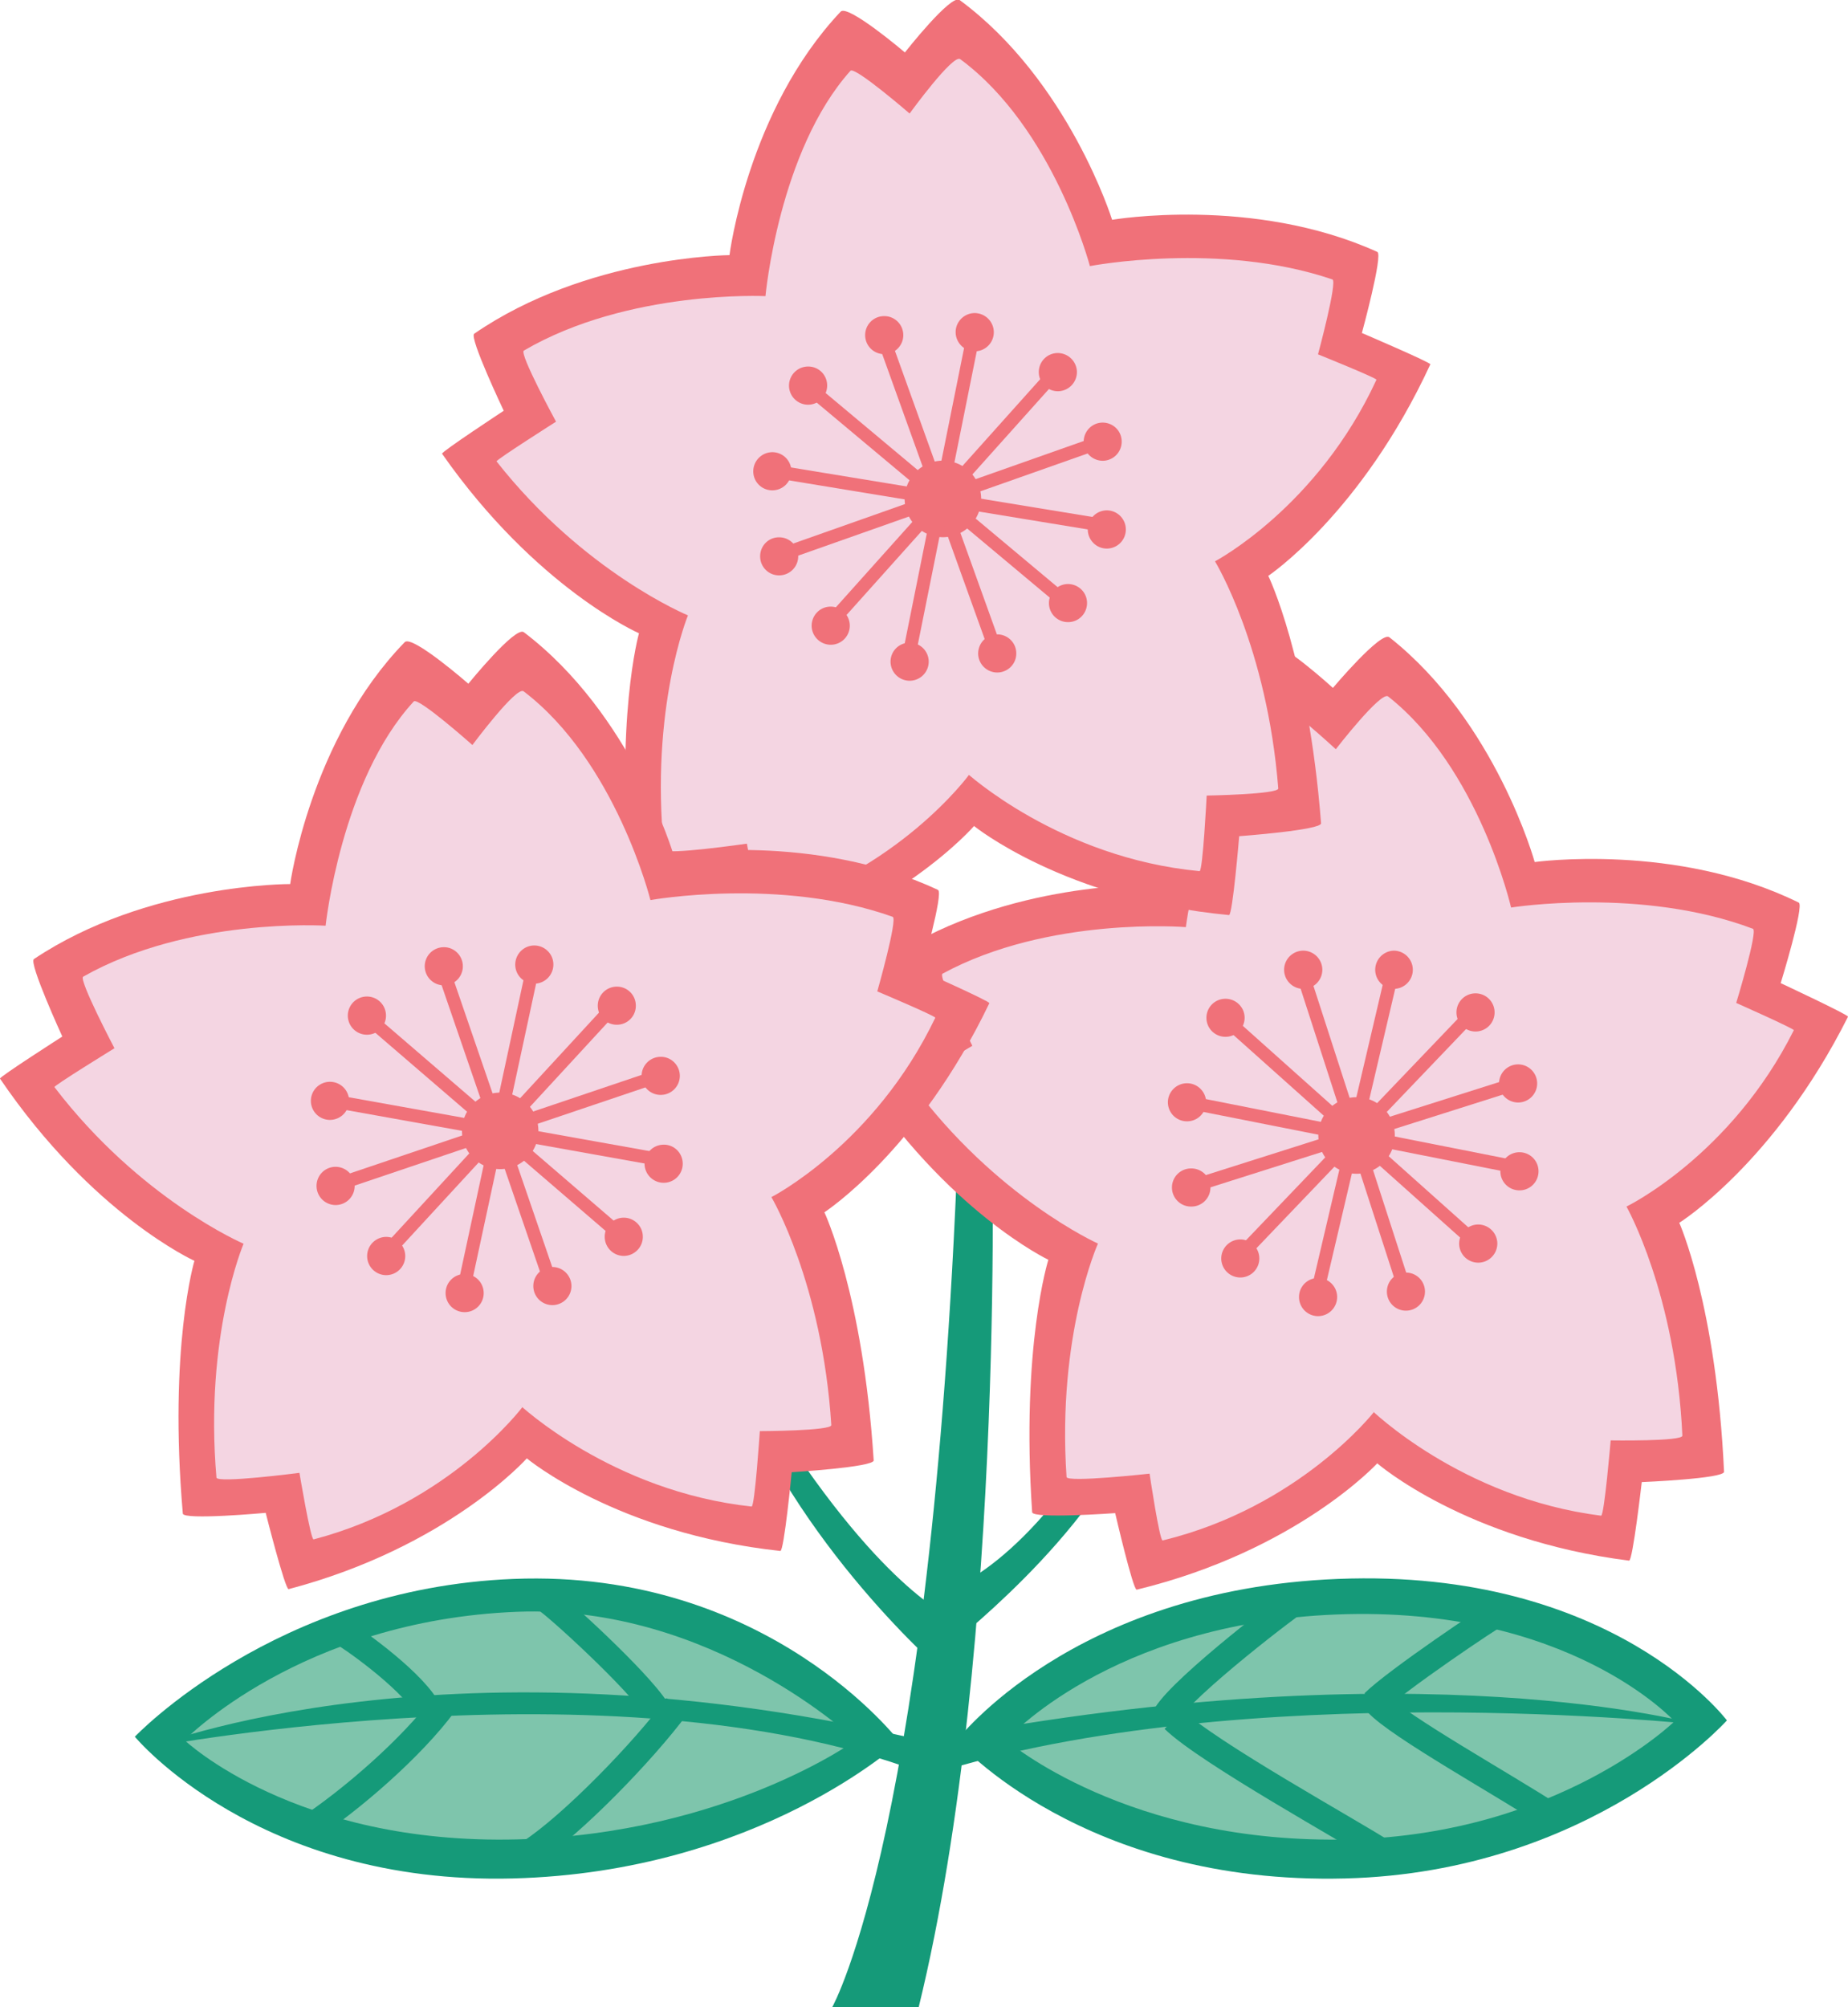
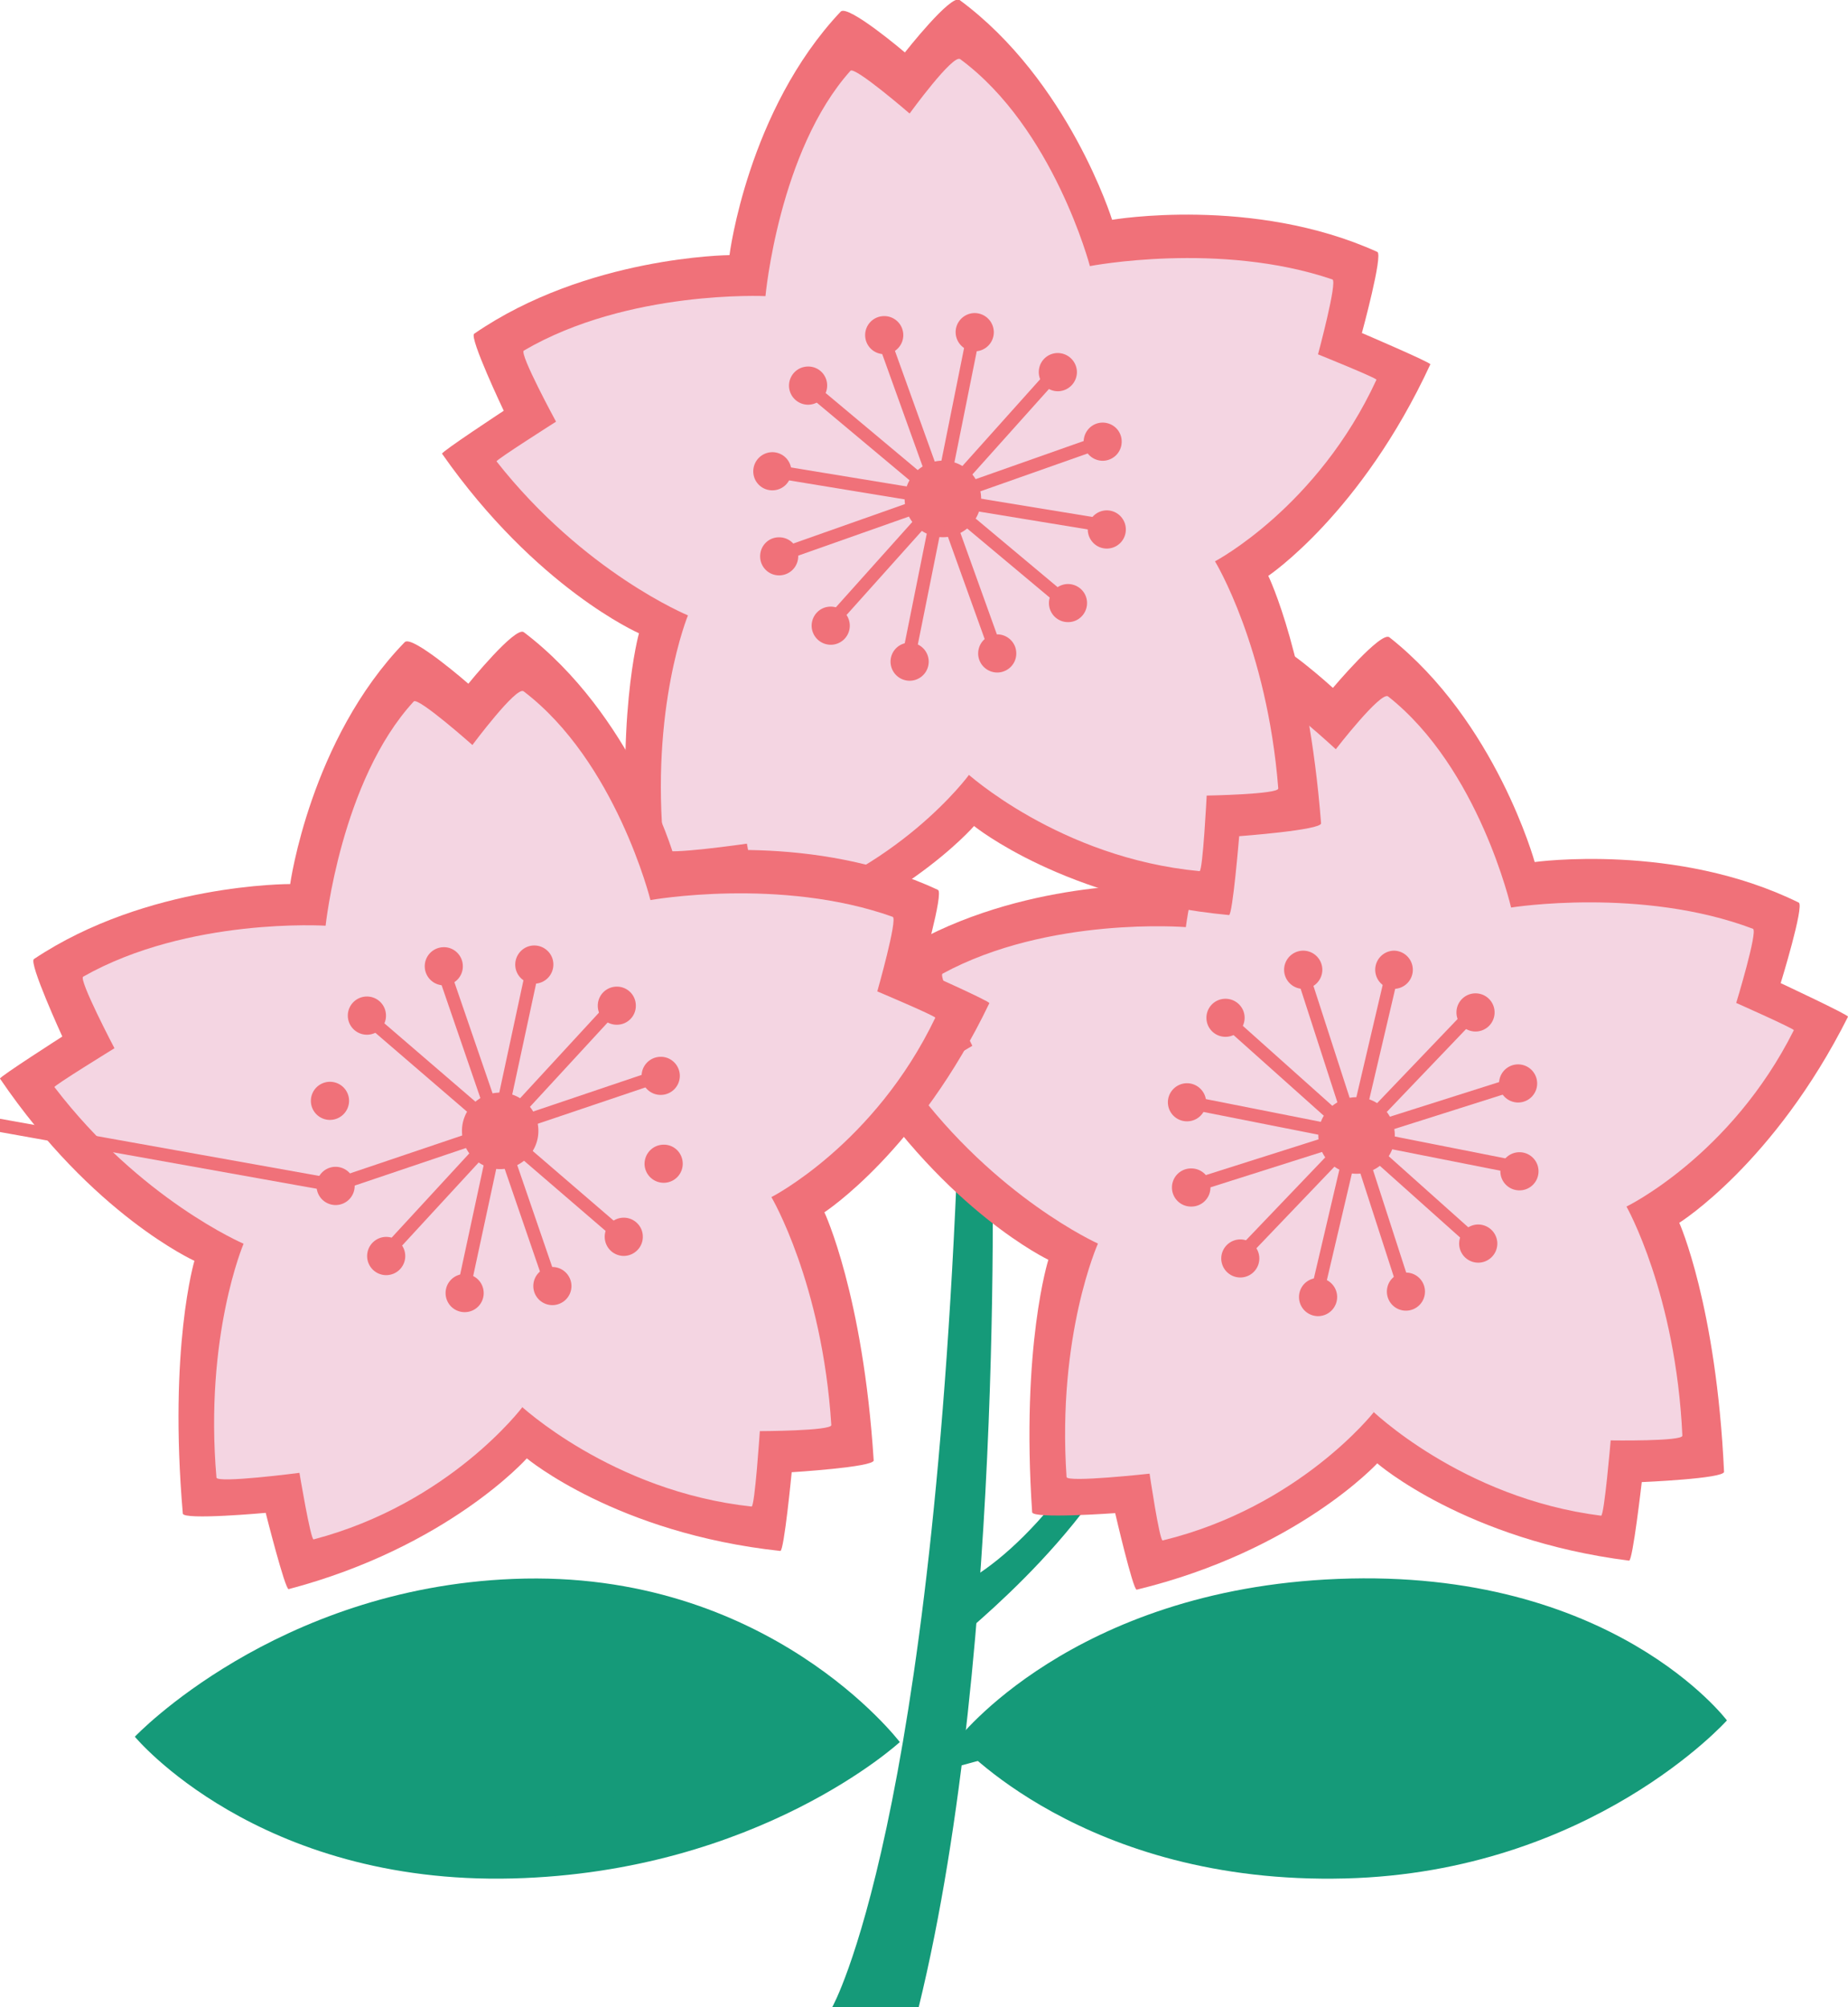
<svg xmlns="http://www.w3.org/2000/svg" width="274.136" height="297.619" viewBox="0 0 274.136 297.619">
-   <path fill="#159a79" d="M108.618 203.784c9.22 25.264 31.54 44.385 31.54 44.385l.53-8.564s-11.626-5.083-28.875-33.945c-3.63-6.104-3.195-1.876-3.195-1.876" />
  <path fill="#159a79" d="M165.952 208.599c-13.623 24.063-25.659 27.271-25.659 27.271s1.587 9.712.396 8.553c-.396-.403 20.856-15.643 28.864-35.296z" />
  <path fill="#159a79" d="M142.283 164.897c-3.602 105.859-18.826 132.722-18.826 132.722s12.734.384 12.827 0c13.226-54.064 10.82-132.722 10.82-132.722z" />
  <path fill="#f07179" d="M204.307 216.992s13.086 11.357 37.354 14.424c.537.073 1.88-11.646 1.88-11.646s12.256-.513 12.207-1.533c-1.143-24.658-6.641-36.919-6.641-36.919s14.092-8.784 25.029-30.557c.13-.254-9.985-4.979-9.985-4.979s3.547-11.517 2.676-11.944c-18.172-8.948-39.168-6.012-39.168-6.012s-5.762-20.874-21.55-33.325c-1.24-.977-8.382 7.501-8.382 7.501s-8.203-7.458-9.318-6.348c-14.282 14.179-17.635 35.565-17.635 35.565s-21.203-.519-38.229 10.418c-.818.525 4.001 11.547 4.001 11.547s-9.5 5.859-9.351 6.087c13.337 20.415 28.321 27.532 28.321 27.532s-4.07 12.805-2.405 37.434c.085 1.018 12.317.132 12.317.132s2.668 11.499 3.197 11.353c23.756-5.771 35.687-18.742 35.687-18.742z" />
  <path fill="#f4d5e2" d="M203.367 209.004s13.41 13.14 34.143 15.747c.464.054 1.421-11.165 1.421-11.165s10.669.164 10.635-.7c-.972-21.089-8.291-33.975-8.291-33.975s15.474-7.5 24.824-26.147c.098-.205-8.545-4.045-8.545-4.045s3.267-10.718 2.478-10.999c-16.527-6.244-35.876-3.149-35.876-3.149s-4.736-20.648-18.237-31.299c-1.069-.83-7.764 7.825-7.764 7.825s-7.922-7.312-8.569-6.641c-11.011 11.517-13.677 33.02-13.677 33.02s-20.337-1.66-36.092 6.903c-.732.396 4.42 10.694 4.42 10.694s-9.131 5.388-9.003 5.596c12.457 16.924 27.638 23.73 27.638 23.73s-6.086 13.555-4.658 34.614c.061.859 12.316-.496 12.316-.496s1.482 10.027 1.946 9.905c20.303-4.941 31.306-19.011 31.306-19.011z" />
  <g fill="#f07179">
    <path d="M201.242 174.048c3.138 0 5.664-2.559 5.664-5.677a5.66 5.66 0 0 0-5.664-5.676 5.673 5.673 0 0 0-5.676 5.676c0 3.118 2.539 5.677 5.676 5.677M218.882 152.954a2.825 2.825 0 0 0 2.827-2.837c0-1.553-1.26-2.821-2.827-2.821s-2.827 1.269-2.827 2.821a2.824 2.824 0 0 0 2.827 2.837M206.76 146.631a2.83 2.83 0 0 0 2.82-2.826 2.833 2.833 0 0 0-2.82-2.838 2.833 2.833 0 0 0 0 5.664M193.325 146.631a2.836 2.836 0 0 0 2.832-2.826 2.84 2.84 0 0 0-2.832-2.838 2.837 2.837 0 0 0-2.837 2.838 2.834 2.834 0 0 0 2.837 2.826M181.785 153.74a2.826 2.826 0 0 0 2.844-2.824c0-1.556-1.27-2.815-2.844-2.815a2.814 2.814 0 0 0-2.82 2.815 2.813 2.813 0 0 0 2.82 2.824M176.084 166.271a2.82 2.82 0 0 0 2.832-2.824c0-1.545-1.27-2.822-2.832-2.822s-2.837 1.277-2.837 2.822a2.824 2.824 0 0 0 2.837 2.824M176.682 178.911a2.825 2.825 0 1 0 0-5.649 2.817 2.817 0 0 0-2.832 2.832 2.823 2.823 0 0 0 2.832 2.817M183.989 189.429a2.822 2.822 0 1 0 0-5.644 2.833 2.833 0 0 0-2.827 2.817 2.827 2.827 0 0 0 2.827 2.827M195.518 195.161a2.84 2.84 0 0 0 2.837-2.839 2.82 2.82 0 0 0-2.837-2.815 2.81 2.81 0 0 0-2.82 2.815 2.83 2.83 0 0 0 2.82 2.839M208.555 194.348a2.82 2.82 0 0 0 2.827-2.824 2.81 2.81 0 0 0-2.827-2.822 2.81 2.81 0 0 0-2.82 2.822 2.82 2.82 0 0 0 2.82 2.824M219.285 187.231a2.84 2.84 0 0 0 2.832-2.832 2.846 2.846 0 0 0-2.832-2.827 2.837 2.837 0 0 0-2.832 2.827 2.83 2.83 0 0 0 2.832 2.832M225.4 176.509a2.82 2.82 0 0 0 2.827-2.839 2.823 2.823 0 0 0-2.827-2.815 2.825 2.825 0 0 0-2.832 2.815 2.82 2.82 0 0 0 2.832 2.839M225.193 163.481a2.825 2.825 0 0 0 2.832-2.825 2.825 2.825 0 1 0-5.652 0 2.83 2.83 0 0 0 2.82 2.825" />
  </g>
  <path fill="none" stroke="#f07179" stroke-width="1.938" d="m181.694 151.03 37.48 33.479M193.016 143.707l15.441 47.711M206.655 143.707l-11.431 48.72M218.784 149.824l-35.095 36.68M225.303 160.542l-48.719 15.446M225.498 173.188l-49.707-9.834" />
  <path fill="#f07179" d="M144.504 122.491s13.465 10.919 37.806 13.196c.537.049 1.514-11.694 1.514-11.694s12.231-.903 12.146-1.917c-1.928-24.621-7.829-36.688-7.829-36.688s13.804-9.235 24.04-31.366c.098-.257-10.156-4.645-10.156-4.645s3.174-11.621 2.288-12.024c-18.438-8.35-39.341-4.761-39.341-4.761S158.543 11.938 142.349 0c-1.263-.94-8.116 7.776-8.116 7.776s-8.451-7.19-9.53-6.048c-13.806 14.624-16.489 36.102-16.489 36.102s-21.195.17-37.87 11.657c-.789.543 4.382 11.42 4.382 11.42s-9.321 6.128-9.15 6.372c13.98 19.971 29.211 26.623 29.211 26.623s-3.662 12.921-1.199 37.47c.095 1.013 12.292-.256 12.292-.256s3.045 11.389 3.571 11.249c23.535-6.561 35.052-19.891 35.052-19.891v.017" />
  <path fill="#f4d5e2" d="M143.315 114.539s13.823 12.683 34.629 14.636c.483.03 1.058-11.206 1.058-11.206s10.676-.183 10.619-1.056c-1.66-21.039-9.387-33.68-9.387-33.68s15.215-7.995 23.95-26.922c.103-.232-8.667-3.766-8.667-3.766s2.918-10.833 2.137-11.108c-16.736-5.7-35.975-1.978-35.975-1.978s-5.383-20.471-19.238-30.688c-1.074-.799-7.507 8.063-7.507 8.063s-8.152-7.043-8.777-6.335C115.525 22.358 113.55 43.91 113.55 43.91s-20.354-.983-35.842 8.075c-.726.421 4.775 10.541 4.775 10.541s-8.968 5.694-8.826 5.89c12.996 16.51 28.394 22.833 28.394 22.833S96.394 105 98.502 125.997c.086.86 12.293-.897 12.293-.897s1.807 9.985 2.267 9.857c20.127-5.609 30.674-20.05 30.674-20.05z" />
  <g fill="#f07179">
    <path d="M140.061 79.657a5.69 5.69 0 0 0 5.481-5.859 5.67 5.67 0 0 0-5.854-5.487 5.676 5.676 0 0 0 .373 11.346M157.004 58.014a2.85 2.85 0 0 0 2.747-2.923 2.854 2.854 0 0 0-2.93-2.741 2.814 2.814 0 0 0-2.722 2.918 2.836 2.836 0 0 0 2.905 2.746M144.688 52.094a2.83 2.83 0 0 0 2.734-2.918 2.85 2.85 0 0 0-2.918-2.752c-1.563.055-2.795 1.367-2.741 2.923a2.855 2.855 0 0 0 2.925 2.747M131.262 52.509c1.55-.037 2.783-1.349 2.732-2.905a2.817 2.817 0 0 0-2.917-2.729 2.81 2.81 0 0 0-2.737 2.899 2.81 2.81 0 0 0 2.922 2.735M119.962 60.01a2.84 2.84 0 0 0 2.738-2.936 2.8 2.8 0 0 0-2.913-2.723 2.83 2.83 0 0 0 .175 5.659M114.658 72.705a2.81 2.81 0 0 0 2.732-2.911 2.82 2.82 0 0 0-2.909-2.741 2.843 2.843 0 0 0-2.738 2.93 2.81 2.81 0 0 0 2.915 2.722M115.669 85.315a2.827 2.827 0 0 0 2.737-2.917 2.824 2.824 0 0 0-2.923-2.722c-1.557.031-2.775 1.343-2.719 2.912a2.8 2.8 0 0 0 2.905 2.727M123.319 95.605a2.823 2.823 0 0 0 2.738-2.917 2.82 2.82 0 0 0-2.925-2.734c-1.555.042-2.771 1.349-2.731 2.917a2.84 2.84 0 0 0 2.918 2.734M135.025 100.94a2.83 2.83 0 0 0 2.74-2.936 2.82 2.82 0 0 0-2.917-2.704 2.806 2.806 0 0 0-2.74 2.899 2.834 2.834 0 0 0 2.917 2.741M148.027 99.719c1.555-.055 2.788-1.355 2.727-2.917-.036-1.557-1.354-2.783-2.904-2.734-1.575.043-2.783 1.343-2.747 2.917a2.834 2.834 0 0 0 2.924 2.734M158.53 92.249c1.543-.037 2.771-1.355 2.722-2.905-.036-1.569-1.354-2.783-2.917-2.741-1.55.062-2.788 1.367-2.729 2.924a2.82 2.82 0 0 0 2.924 2.722M164.279 81.342a2.823 2.823 0 0 0 2.728-2.918 2.83 2.83 0 0 0-2.897-2.746 2.844 2.844 0 0 0-2.747 2.923c.061 1.575 1.366 2.795 2.916 2.741M163.67 68.323a2.83 2.83 0 0 0 2.722-2.917c-.036-1.568-1.331-2.783-2.917-2.74-1.551.055-2.771 1.367-2.723 2.936.049 1.537 1.348 2.763 2.918 2.721" />
  </g>
  <path fill="none" stroke="#f07179" stroke-width="1.938" d="m119.783 57.288 38.552 32.251M130.857 49.604l16.975 47.198M144.492 49.164l-9.863 49.06M156.809 54.883l-33.876 37.805M163.67 65.393l-48.194 17.004M164.279 78.003l-50.014-8.209" />
  <path fill="#f07179" d="M78.149 216.248s13.301 11.115 37.607 13.732c.549.073 1.687-11.675 1.687-11.675s12.231-.752 12.162-1.758c-1.574-24.624-7.312-36.787-7.312-36.787s13.934-9.038 24.469-31.006c.122-.269-10.071-4.804-10.071-4.804s3.333-11.584 2.449-11.993c-18.328-8.6-39.259-5.304-39.259-5.304s-6.149-20.746-22.174-32.91c-1.251-.952-8.23 7.642-8.23 7.642s-8.345-7.288-9.439-6.165c-14.026 14.429-16.992 35.871-16.992 35.871s-21.188-.116-38.013 11.121c-.814.537 4.211 11.487 4.211 11.487S-.161 159.717 0 159.941c13.706 20.174 28.84 27.017 28.84 27.017s-3.845 12.884-1.721 37.476c.088 1.011 12.295-.105 12.295-.105s2.887 11.438 3.406 11.312c23.63-6.233 35.342-19.404 35.342-19.404z" />
  <path fill="#f4d5e2" d="M77.07 208.289s13.65 12.865 34.424 15.104c.469.049 1.221-11.182 1.221-11.182s10.681-.029 10.604-.903c-1.349-21.069-8.887-33.799-8.887-33.799s15.304-7.803 24.31-26.594c.11-.228-8.603-3.907-8.603-3.907s3.062-10.773 2.287-11.06c-16.65-5.933-35.938-2.484-35.938-2.484s-5.119-20.545-18.817-30.957c-1.06-.812-7.595 7.965-7.595 7.965s-8.057-7.159-8.701-6.458c-10.793 11.701-13.074 33.252-13.074 33.252s-20.349-1.288-35.962 7.556c-.72.409 4.641 10.615 4.641 10.615s-9.054 5.566-8.904 5.762c12.756 16.685 28.057 23.223 28.057 23.223s-5.837 13.677-4.024 34.673c.073.894 12.311-.7 12.311-.7s1.67 9.997 2.105 9.87c20.215-5.313 30.957-19.6 30.957-19.6z" />
  <path fill="#f07179" d="M74.29 173.359c3.143-.057 5.637-2.651 5.573-5.776-.049-3.135-2.637-5.615-5.762-5.566a5.66 5.66 0 0 0-5.57 5.769c.058 3.137 2.64 5.627 5.759 5.573M91.563 151.948a2.8 2.8 0 0 0 2.756-2.888 2.804 2.804 0 0 0-2.869-2.759 2.823 2.823 0 0 0-2.774 2.874 2.8 2.8 0 0 0 2.887 2.773M79.307 145.862a2.84 2.84 0 0 0 2.781-2.887c-.02-1.556-1.318-2.801-2.876-2.777-1.567.024-2.798 1.325-2.78 2.881a2.833 2.833 0 0 0 2.875 2.783M65.889 146.106a2.81 2.81 0 0 0 2.768-2.875c-.024-1.563-1.318-2.82-2.869-2.777a2.823 2.823 0 0 0-2.779 2.862 2.825 2.825 0 0 0 2.88 2.79M54.475 153.43a2.82 2.82 0 0 0 2.783-2.881 2.826 2.826 0 0 0-2.876-2.783 2.832 2.832 0 0 0 .093 5.664M48.999 166.06a2.84 2.84 0 0 0 2.783-2.881 2.83 2.83 0 0 0-2.874-2.767 2.827 2.827 0 0 0-2.791 2.874 2.82 2.82 0 0 0 2.882 2.774M49.839 178.687a2.83 2.83 0 0 0 2.773-2.881 2.84 2.84 0 0 0-2.886-2.788 2.823 2.823 0 0 0-2.769 2.886 2.83 2.83 0 0 0 2.882 2.783M57.344 189.082a2.83 2.83 0 0 0 2.771-2.889c-.041-1.555-1.313-2.807-2.869-2.783a2.84 2.84 0 0 0-2.783 2.889 2.83 2.83 0 0 0 2.881 2.783M68.97 194.568a2.816 2.816 0 0 0 2.781-2.881 2.824 2.824 0 0 0-2.881-2.771 2.815 2.815 0 0 0-2.769 2.881 2.824 2.824 0 0 0 2.869 2.771M81.99 193.525a2.83 2.83 0 0 0 2.78-2.871 2.84 2.84 0 0 0-2.894-2.783 2.82 2.82 0 0 0-2.762 2.881 2.827 2.827 0 0 0 2.876 2.773M92.582 186.23c1.556-.037 2.808-1.323 2.774-2.886-.012-1.563-1.318-2.808-2.869-2.783a2.827 2.827 0 0 0-2.781 2.881 2.834 2.834 0 0 0 2.876 2.788M98.502 175.386a2.82 2.82 0 0 0 2.775-2.876c-.032-1.574-1.306-2.82-2.876-2.771-1.567.025-2.8 1.312-2.788 2.881a2.84 2.84 0 0 0 2.889 2.766M98.069 162.354a2.83 2.83 0 0 0 2.777-2.881c-.033-1.551-1.327-2.813-2.889-2.764a2.83 2.83 0 0 0-2.781 2.881 2.823 2.823 0 0 0 2.893 2.764" />
-   <path fill="none" stroke="#f07179" stroke-width="1.938" d="m54.331 150.708 38.113 32.783M65.537 143.188l16.294 47.417M79.163 142.932l-10.531 48.925M91.406 148.816 56.99 186.152M98.115 159.419 49.678 175.77M98.539 172.065l-49.887-8.931" />
+   <path fill="none" stroke="#f07179" stroke-width="1.938" d="m54.331 150.708 38.113 32.783M65.537 143.188l16.294 47.417M79.163 142.932l-10.531 48.925M91.406 148.816 56.99 186.152M98.115 159.419 49.678 175.77l-49.887-8.931" />
  <path fill="#159a79" d="M199.59 278.54c-38.898 1.006-57.686-20.423-57.686-20.423s17.07-22.429 56.555-23.991c40.73-1.636 57.715 20.981 57.715 20.981S236.05 277.6 199.59 278.54" />
-   <path fill="#7ec5ac" d="M200.303 272.749c-33.057.872-51.037-14.712-51.037-14.712s15.332-17.29 48.877-18.633c34.631-1.392 50.256 15.84 50.256 15.84s-17.102 16.692-48.096 17.505" />
  <path fill="#159a79" d="M76.082 278.54c-37.9.981-56.079-21.016-56.079-21.016s20.854-22.002 56.143-23.398c37.824-1.521 57.331 24.194 57.331 24.194s-20.928 19.28-57.395 20.22" />
-   <path fill="#7ec5ac" d="M76.814 272.749c-33.064.872-49.438-14.712-49.438-14.712s17.192-17.749 49.264-19.035c28.998-1.155 50.274 19.066 50.274 19.066s-19.114 13.868-50.1 14.681" />
  <path fill="#159a79" d="M138.682 257.91c72.277-13.789 113.074-2.197 113.074-2.197s-67.371-7.271-113.672 7.417c-.257.083.598-5.22.598-5.22" />
-   <path fill="#159a79" d="M137.827 258.32c-71.015-17.041-115.546.799-115.546.799s71.464-13.616 116.151 4.418c.25.091-.605-5.217-.605-5.217" />
  <path fill="none" stroke="#159a79" stroke-width="3.875" d="M100.437 252.959c-5.06 6.831-15.61 17.658-21.75 21.675M65.852 252.705c-4.646 6.274-13.538 14.111-20.581 18.711M63.215 253.016c-2.713-4.363-11.54-10.53-12.607-11.004M97.395 253.504c-2.708-4.346-15.376-15.869-16.443-16.321M174.106 254.976c4.993 4.858 26.465 16.699 31.011 19.658M204.312 252.576c3.132 3.393 18.77 12.077 26.069 16.833M203.774 252.461c3.174-3.164 17.634-12.915 18.721-13.379M172.959 254.272c2.705-4.365 19.063-16.865 20.122-17.334" />
</svg>